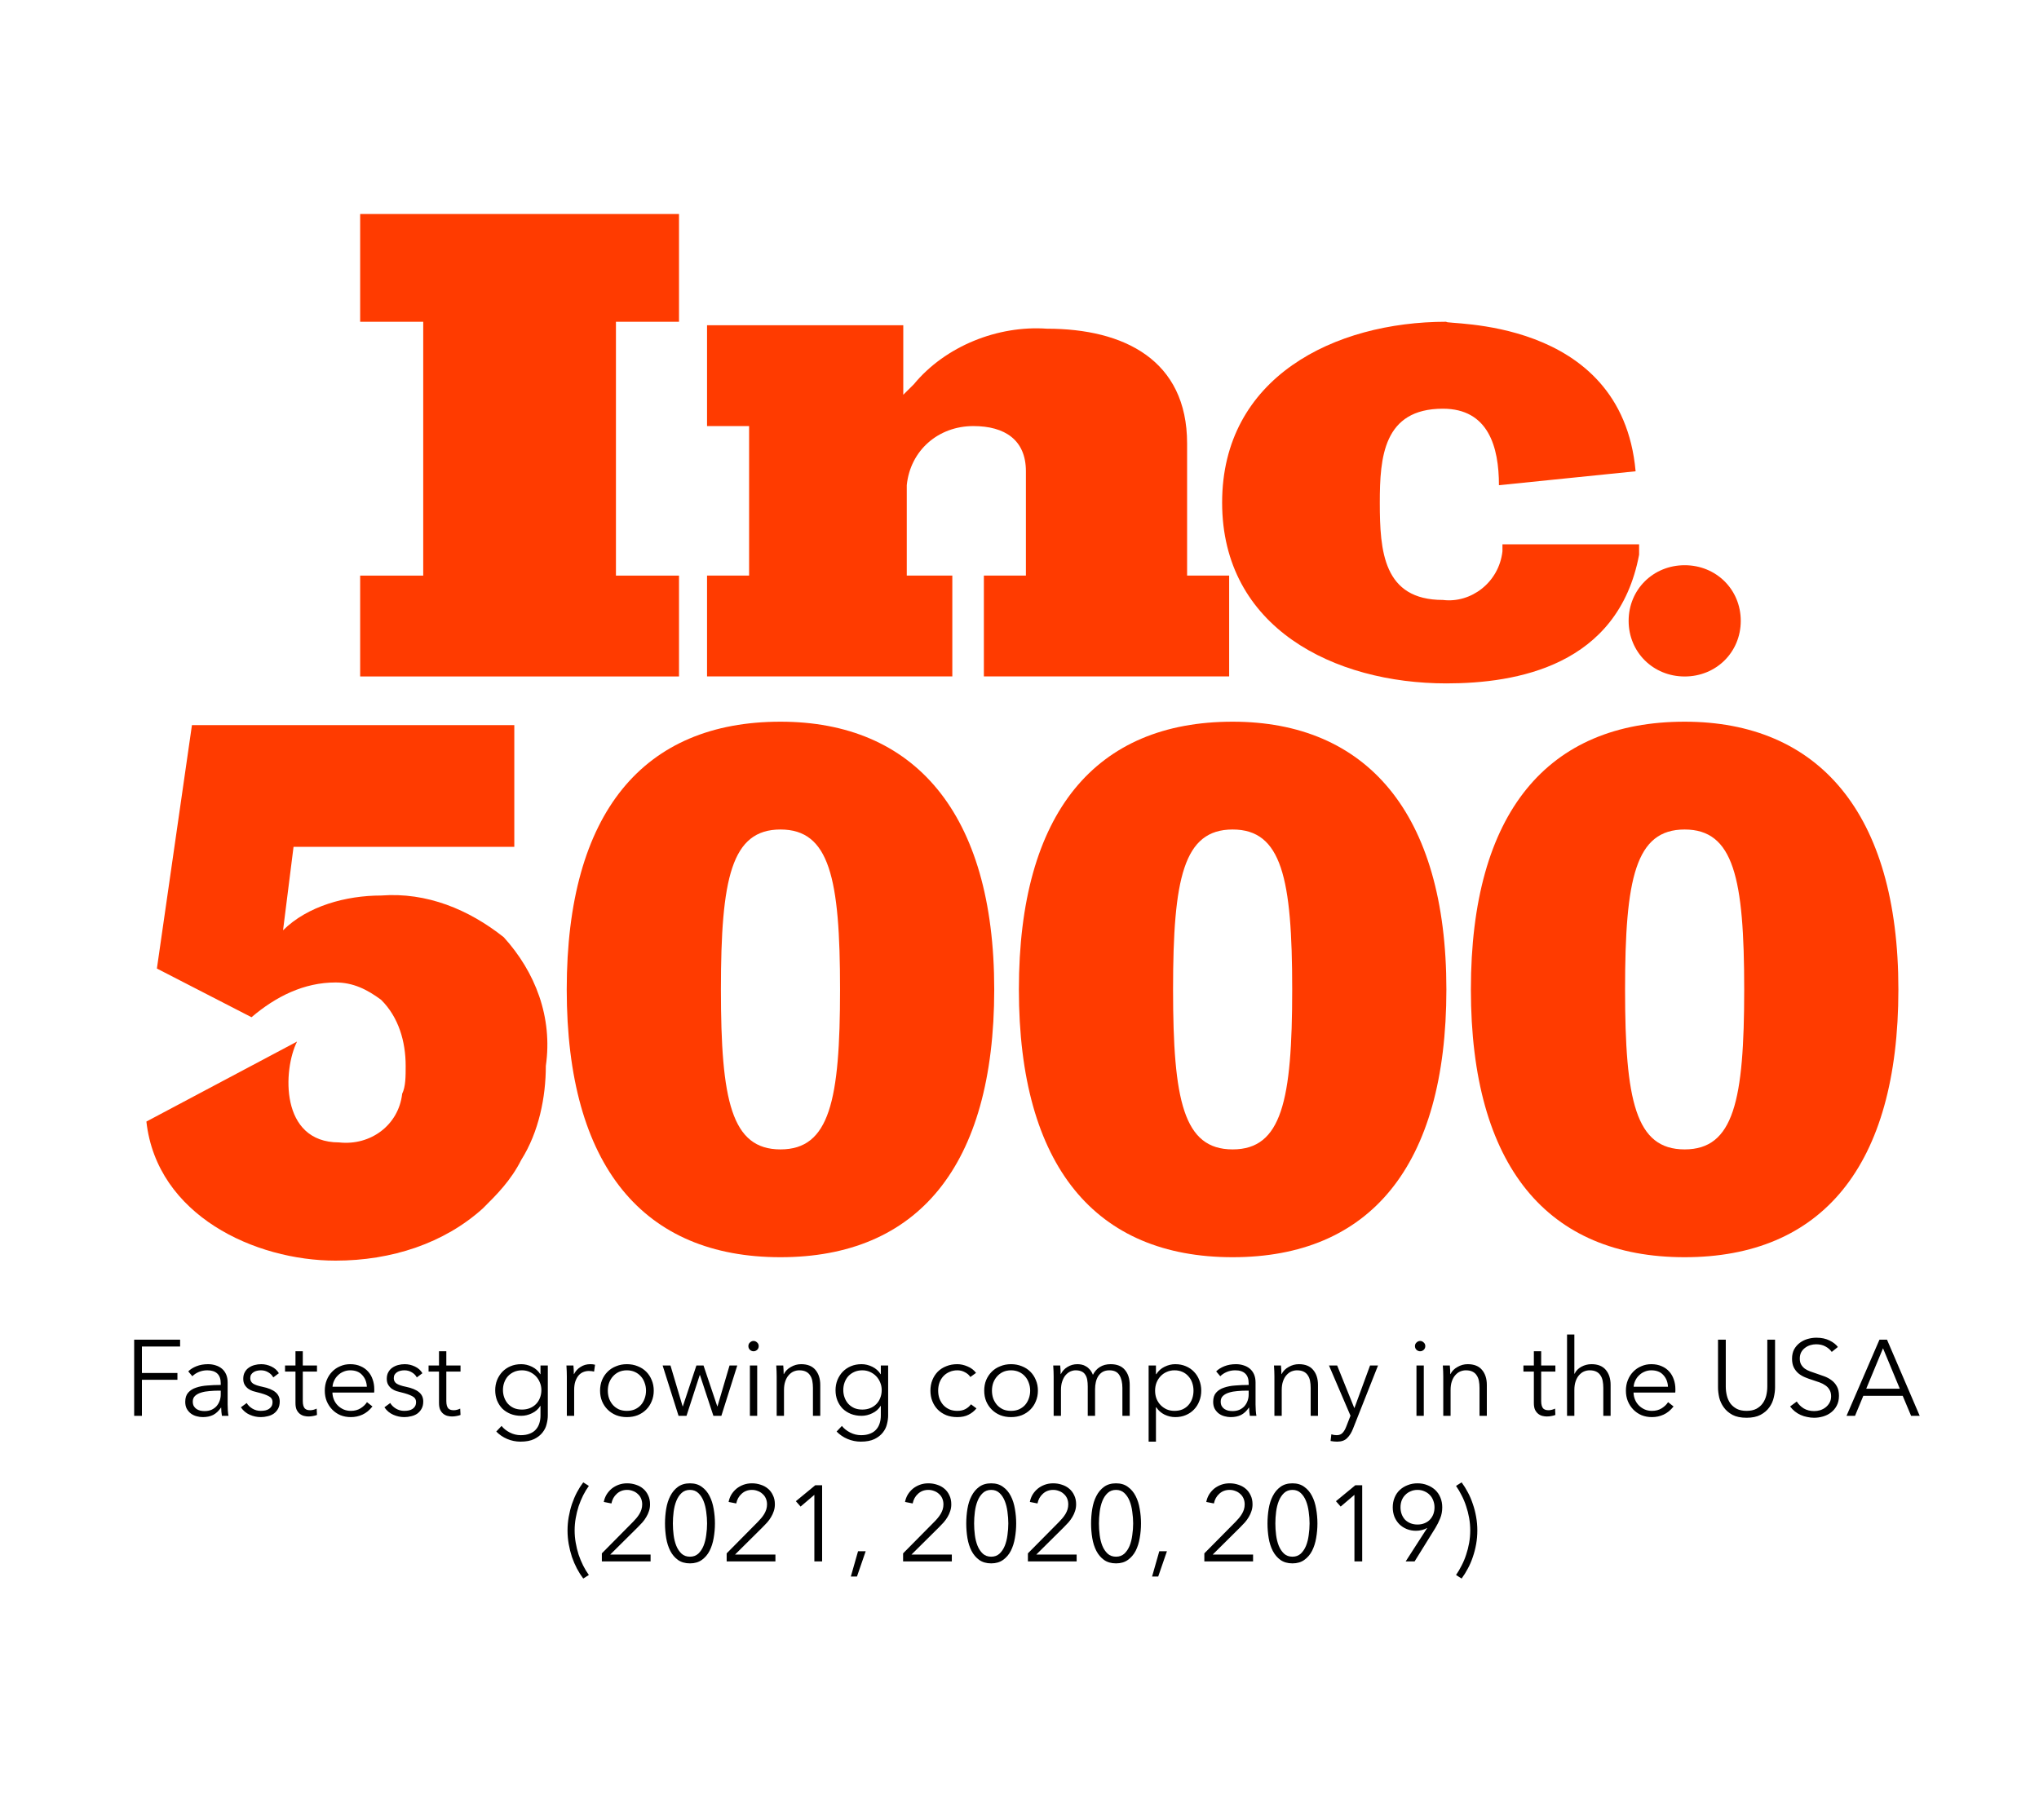
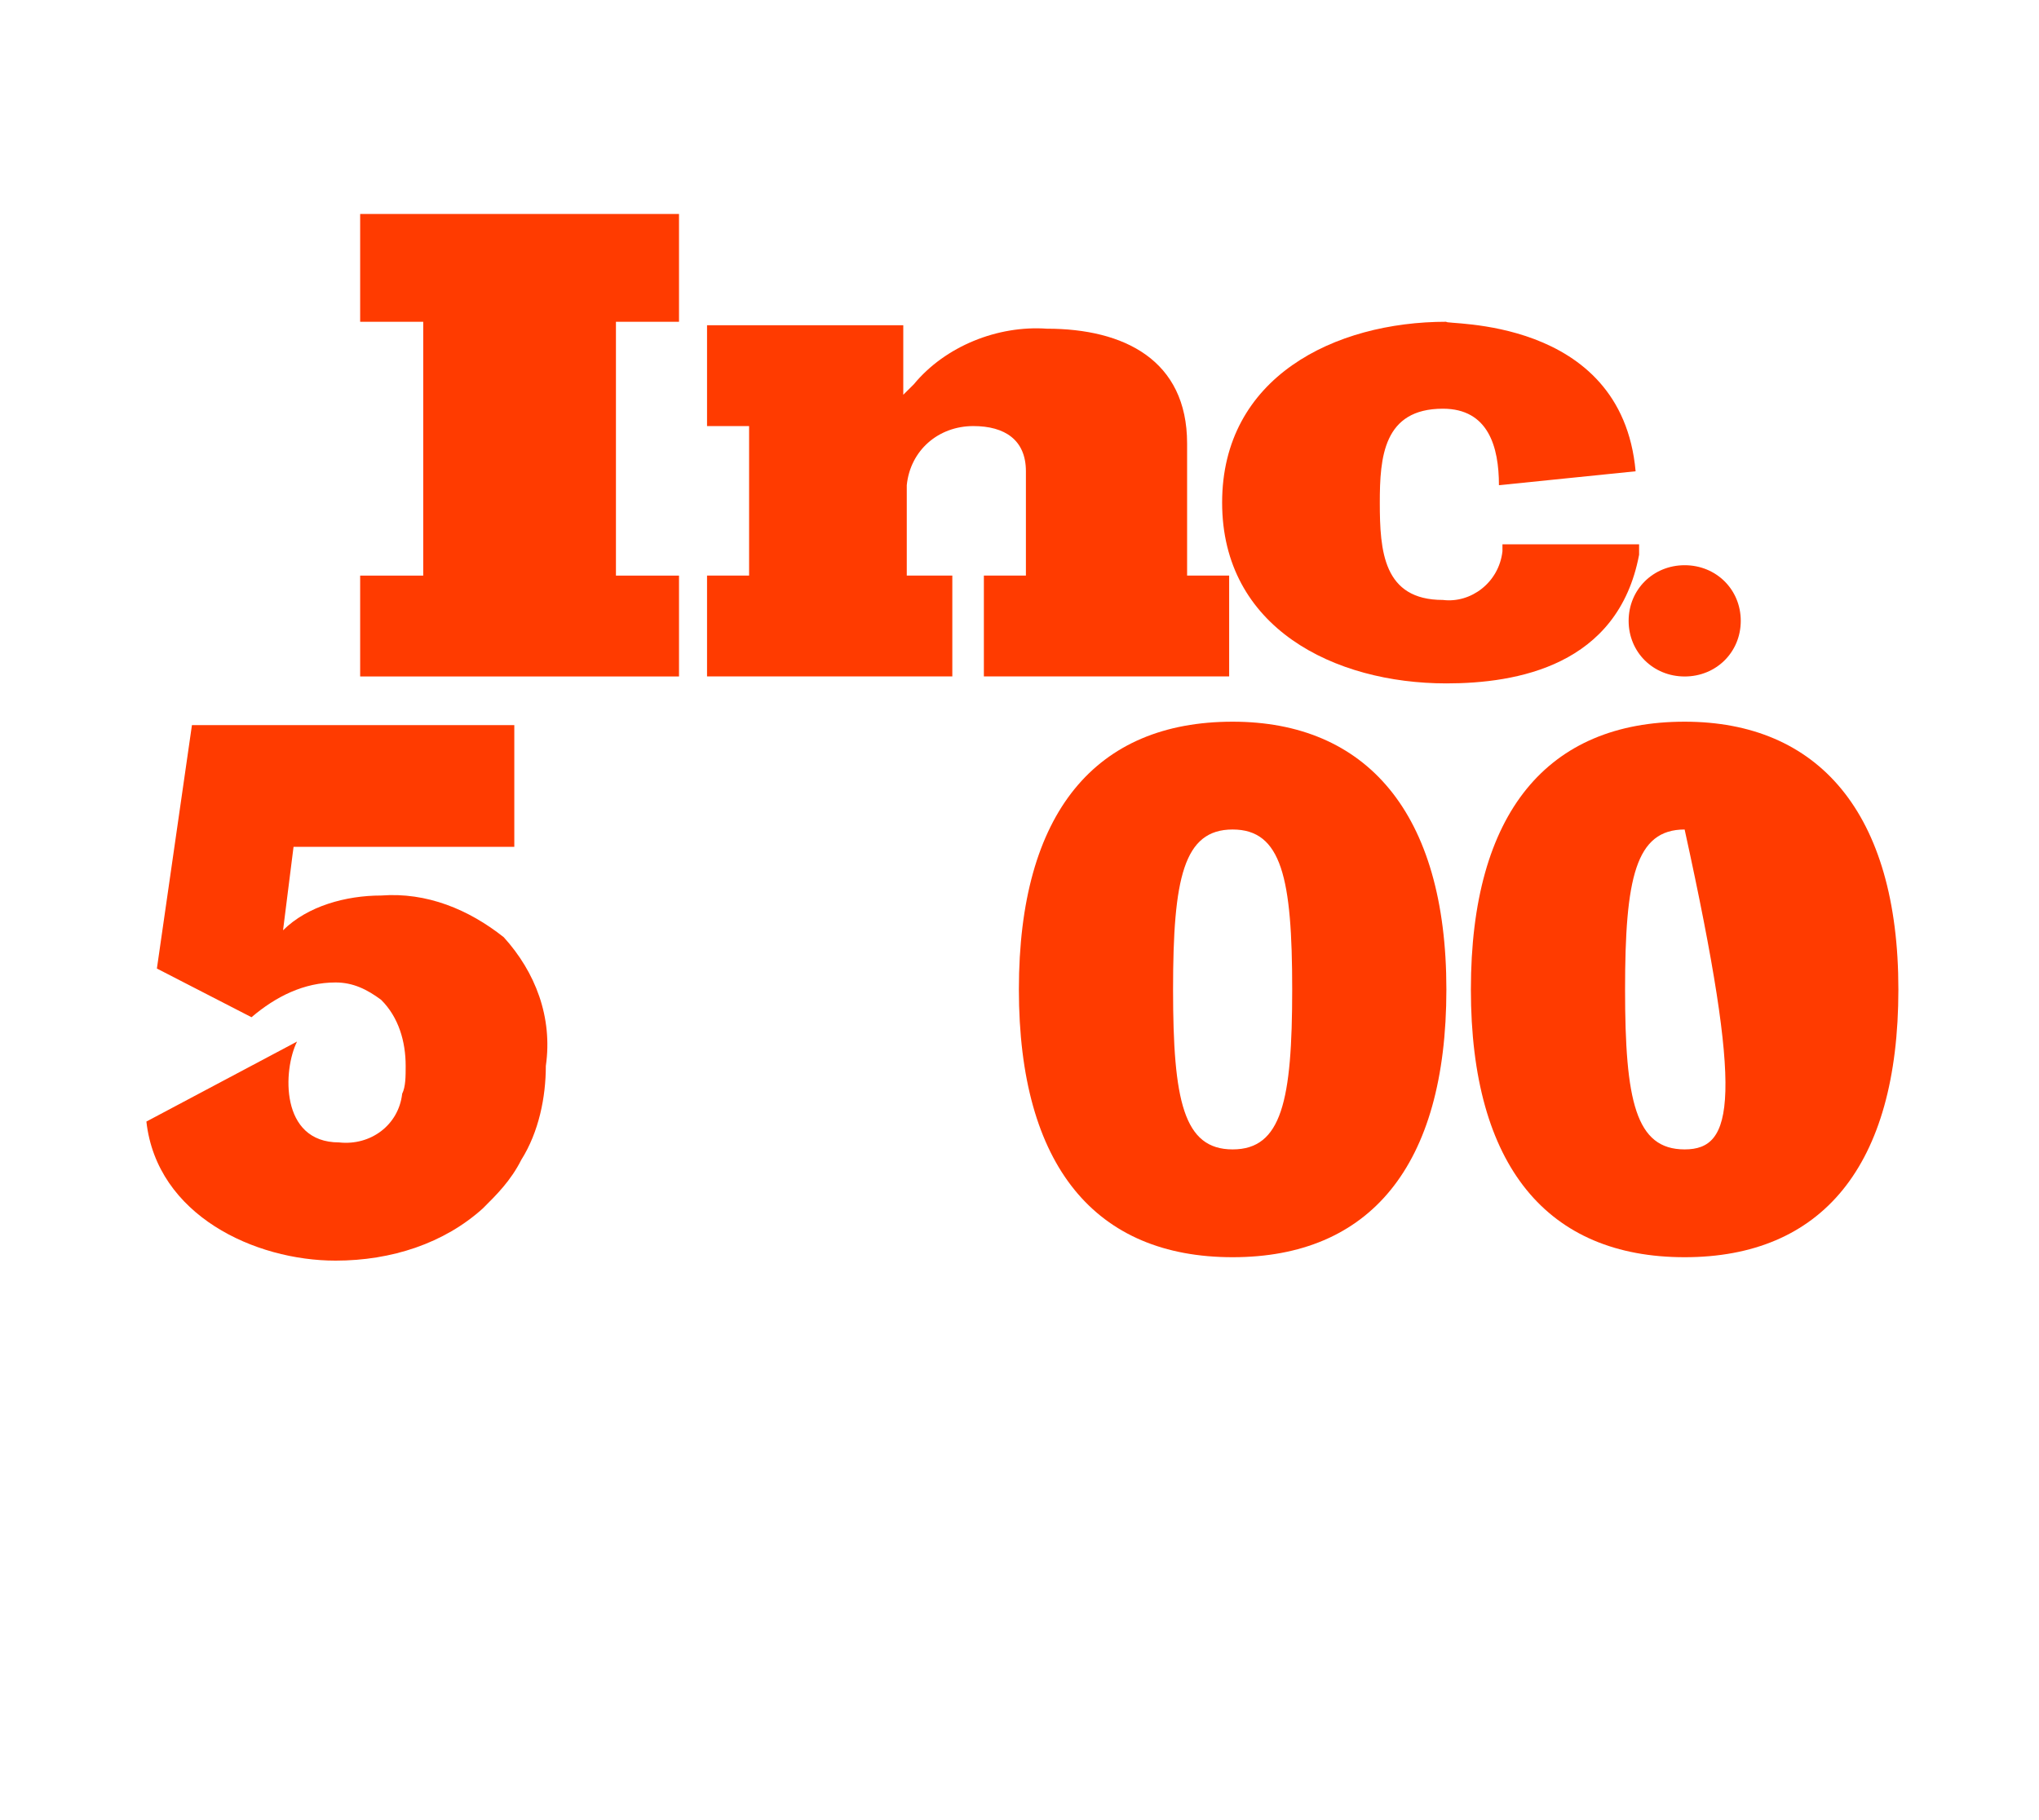
<svg xmlns="http://www.w3.org/2000/svg" width="112" height="100" viewBox="0 0 112 100" fill="none">
  <path d="M19.783 37.166V31.625H23.247V17.679H19.783V11.756H37.297V17.679H33.833V31.625H37.297V37.166H19.783Z" fill="#FF3B00" />
  <path d="M54.043 37.164V31.624H56.352V25.892C56.352 24.173 55.197 23.409 53.465 23.409C51.54 23.409 50.001 24.746 49.808 26.657V26.848V31.624H52.31V37.164H38.837V31.624H41.147V23.409H38.837V17.868H49.616V21.689C49.808 21.498 50.001 21.307 50.193 21.116C51.925 19.015 54.812 17.868 57.507 18.059C61.741 18.059 65.206 19.779 65.206 24.364V31.624H67.516V37.164H54.043Z" fill="#FF3B00" />
  <path d="M89.842 25.893L82.335 26.658C82.335 24.556 81.758 22.455 79.256 22.455C75.984 22.455 75.791 25.129 75.791 27.613C75.791 30.288 75.984 32.962 79.256 32.962C80.796 33.153 82.335 32.007 82.528 30.288C82.528 30.097 82.528 30.097 82.528 29.905H90.034V30.479C88.879 36.592 83.298 37.547 79.448 37.547C73.289 37.547 67.13 34.491 67.13 27.613C67.13 20.735 73.289 17.678 79.448 17.678C79.256 17.869 89.072 17.296 89.842 25.893Z" fill="#FF3B00" />
  <path d="M95.618 34.111C95.618 35.83 94.27 37.167 92.538 37.167C90.806 37.167 89.459 35.83 89.459 34.111C89.459 32.391 90.806 31.054 92.538 31.054C94.27 31.054 95.618 32.391 95.618 34.111Z" fill="#FF3B00" />
-   <path d="M42.871 39.651C35.365 39.651 31.13 44.618 31.13 54.362C31.13 64.105 35.365 69.073 42.871 69.073C50.377 69.073 54.612 64.105 54.612 54.362C54.612 44.618 50.185 39.651 42.871 39.651ZM42.871 63.15C40.176 63.15 39.599 60.475 39.599 54.362C39.599 48.248 40.176 45.574 42.871 45.574C45.566 45.574 46.143 48.248 46.143 54.362C46.143 60.475 45.566 63.15 42.871 63.15Z" fill="#FF3B00" />
  <path d="M67.707 39.651C60.201 39.651 55.966 44.618 55.966 54.362C55.966 64.105 60.201 69.073 67.707 69.073C75.213 69.073 79.448 64.105 79.448 54.362C79.448 44.618 75.021 39.651 67.707 39.651ZM67.707 63.15C65.012 63.15 64.435 60.475 64.435 54.362C64.435 48.248 65.012 45.574 67.707 45.574C70.402 45.574 70.979 48.248 70.979 54.362C70.979 60.475 70.402 63.15 67.707 63.15Z" fill="#FF3B00" />
-   <path d="M92.535 39.651C85.029 39.651 80.794 44.618 80.794 54.362C80.794 64.105 85.029 69.073 92.535 69.073C100.041 69.073 104.276 64.105 104.276 54.362C104.276 44.618 99.849 39.651 92.535 39.651ZM92.535 63.15C89.841 63.15 89.263 60.475 89.263 54.362C89.263 48.248 89.841 45.574 92.535 45.574C95.23 45.574 95.807 48.248 95.807 54.362C95.807 60.475 95.23 63.15 92.535 63.15Z" fill="#FF3B00" />
+   <path d="M92.535 39.651C85.029 39.651 80.794 44.618 80.794 54.362C80.794 64.105 85.029 69.073 92.535 69.073C100.041 69.073 104.276 64.105 104.276 54.362C104.276 44.618 99.849 39.651 92.535 39.651ZM92.535 63.15C89.841 63.15 89.263 60.475 89.263 54.362C89.263 48.248 89.841 45.574 92.535 45.574C95.807 60.475 95.23 63.15 92.535 63.15Z" fill="#FF3B00" />
  <path d="M27.672 51.494C25.748 49.966 23.438 49.01 20.936 49.201C19.011 49.201 16.894 49.775 15.547 51.112L16.124 46.527H28.25V39.84H10.543L8.618 53.213L13.815 55.888C15.162 54.742 16.702 53.978 18.434 53.978C19.396 53.978 20.166 54.36 20.936 54.933C21.898 55.888 22.283 57.225 22.283 58.563C22.283 59.136 22.283 59.709 22.091 60.091C21.898 61.811 20.359 62.957 18.626 62.766C15.354 62.766 15.547 58.754 16.317 57.225L8.041 61.62C8.618 66.778 14.007 69.261 18.434 69.261C21.513 69.261 24.401 68.306 26.518 66.396C27.288 65.632 28.057 64.867 28.635 63.721C29.597 62.193 29.982 60.282 29.982 58.563C30.367 55.888 29.405 53.404 27.672 51.494Z" fill="#FF3B00" />
-   <path d="M7.795 77.787H7.37V73.603H9.893V73.981H7.795V75.435H9.746V75.807H7.795V77.787ZM12.125 76.002C12.125 75.762 12.062 75.583 11.936 75.465C11.81 75.346 11.627 75.287 11.387 75.287C11.221 75.287 11.068 75.317 10.926 75.376C10.784 75.435 10.664 75.514 10.565 75.612L10.341 75.346C10.455 75.232 10.604 75.137 10.79 75.063C10.979 74.988 11.192 74.95 11.428 74.95C11.578 74.95 11.718 74.972 11.848 75.015C11.978 75.055 12.092 75.116 12.19 75.198C12.289 75.281 12.366 75.386 12.421 75.512C12.476 75.638 12.504 75.786 12.504 75.955V77.167C12.504 77.273 12.508 77.383 12.515 77.498C12.523 77.612 12.535 77.708 12.551 77.787H12.19C12.179 77.72 12.169 77.647 12.161 77.568C12.153 77.49 12.149 77.413 12.149 77.338H12.137C12.011 77.523 11.867 77.657 11.706 77.74C11.548 77.819 11.357 77.858 11.133 77.858C11.026 77.858 10.916 77.842 10.802 77.811C10.691 77.783 10.589 77.736 10.494 77.669C10.404 77.602 10.327 77.515 10.264 77.409C10.205 77.302 10.175 77.172 10.175 77.019C10.175 76.806 10.228 76.639 10.335 76.516C10.445 76.39 10.591 76.298 10.772 76.239C10.953 76.176 11.16 76.136 11.393 76.121C11.629 76.101 11.873 76.091 12.125 76.091V76.002ZM12.007 76.404C11.842 76.404 11.674 76.412 11.505 76.428C11.339 76.44 11.188 76.467 11.05 76.51C10.916 76.55 10.806 76.609 10.719 76.688C10.632 76.767 10.589 76.871 10.589 77.001C10.589 77.1 10.607 77.182 10.642 77.249C10.681 77.316 10.733 77.371 10.796 77.415C10.859 77.454 10.928 77.484 11.002 77.503C11.081 77.519 11.16 77.527 11.239 77.527C11.381 77.527 11.507 77.503 11.617 77.456C11.727 77.405 11.82 77.338 11.895 77.255C11.97 77.168 12.027 77.07 12.066 76.96C12.106 76.849 12.125 76.733 12.125 76.611V76.404H12.007ZM15.011 75.677C14.951 75.563 14.861 75.47 14.739 75.399C14.62 75.325 14.485 75.287 14.331 75.287C14.26 75.287 14.189 75.295 14.118 75.311C14.047 75.327 13.984 75.352 13.929 75.388C13.874 75.423 13.829 75.468 13.793 75.524C13.761 75.579 13.746 75.644 13.746 75.719C13.746 75.849 13.799 75.949 13.905 76.02C14.012 76.087 14.179 76.144 14.408 76.191C14.735 76.258 14.975 76.357 15.129 76.487C15.286 76.613 15.365 76.784 15.365 77.001C15.365 77.159 15.334 77.293 15.271 77.403C15.211 77.509 15.133 77.598 15.034 77.669C14.936 77.736 14.823 77.783 14.697 77.811C14.575 77.842 14.451 77.858 14.325 77.858C14.116 77.858 13.913 77.815 13.716 77.728C13.519 77.641 13.358 77.505 13.232 77.32L13.551 77.084C13.622 77.206 13.726 77.308 13.864 77.391C14.002 77.474 14.154 77.515 14.319 77.515C14.406 77.515 14.489 77.507 14.567 77.492C14.646 77.476 14.715 77.448 14.774 77.409C14.833 77.37 14.88 77.32 14.916 77.261C14.951 77.198 14.969 77.121 14.969 77.031C14.969 76.885 14.898 76.776 14.756 76.706C14.618 76.631 14.418 76.562 14.154 76.499C14.071 76.479 13.982 76.455 13.888 76.428C13.797 76.396 13.712 76.353 13.633 76.298C13.555 76.239 13.49 76.166 13.438 76.079C13.387 75.992 13.362 75.884 13.362 75.754C13.362 75.612 13.389 75.492 13.444 75.394C13.499 75.291 13.572 75.208 13.663 75.145C13.758 75.078 13.864 75.029 13.982 74.998C14.1 74.966 14.223 74.95 14.349 74.95C14.542 74.95 14.729 74.994 14.91 75.08C15.091 75.167 15.227 75.289 15.318 75.447L15.011 75.677ZM17.412 75.358H16.632V76.972C16.632 77.074 16.642 77.159 16.661 77.226C16.681 77.293 16.709 77.346 16.744 77.385C16.784 77.421 16.829 77.446 16.88 77.462C16.931 77.474 16.986 77.48 17.046 77.48C17.101 77.48 17.158 77.472 17.217 77.456C17.28 77.44 17.339 77.419 17.394 77.391L17.412 77.74C17.341 77.767 17.266 77.787 17.187 77.799C17.113 77.815 17.03 77.823 16.939 77.823C16.864 77.823 16.785 77.813 16.703 77.793C16.62 77.773 16.543 77.736 16.472 77.681C16.401 77.626 16.342 77.551 16.295 77.456C16.252 77.362 16.23 77.237 16.23 77.084V75.358H15.657V75.021H16.23V74.241H16.632V75.021H17.412V75.358ZM20.151 76.191C20.139 75.931 20.054 75.717 19.896 75.547C19.743 75.374 19.522 75.287 19.235 75.287C19.101 75.287 18.977 75.313 18.862 75.364C18.748 75.411 18.648 75.478 18.561 75.565C18.474 75.648 18.405 75.744 18.354 75.855C18.303 75.961 18.273 76.073 18.265 76.191H20.151ZM20.558 76.321C20.558 76.349 20.558 76.379 20.558 76.41C20.558 76.442 20.556 76.475 20.552 76.51H18.259C18.263 76.648 18.291 76.778 18.342 76.901C18.393 77.023 18.464 77.129 18.555 77.22C18.645 77.31 18.752 77.383 18.874 77.438C18.996 77.49 19.128 77.515 19.27 77.515C19.479 77.515 19.658 77.468 19.808 77.373C19.962 77.275 20.078 77.163 20.157 77.037L20.458 77.273C20.293 77.482 20.109 77.632 19.908 77.722C19.711 77.813 19.498 77.858 19.27 77.858C19.065 77.858 18.874 77.823 18.697 77.752C18.523 77.677 18.374 77.574 18.248 77.444C18.122 77.314 18.021 77.161 17.946 76.983C17.875 76.806 17.84 76.613 17.84 76.404C17.84 76.195 17.875 76.002 17.946 75.825C18.017 75.648 18.116 75.494 18.242 75.364C18.368 75.234 18.515 75.133 18.685 75.063C18.854 74.988 19.038 74.95 19.235 74.95C19.451 74.95 19.642 74.988 19.808 75.063C19.973 75.133 20.111 75.232 20.221 75.358C20.332 75.48 20.415 75.624 20.47 75.79C20.529 75.955 20.558 76.132 20.558 76.321ZM22.895 75.677C22.835 75.563 22.745 75.47 22.623 75.399C22.504 75.325 22.369 75.287 22.215 75.287C22.144 75.287 22.073 75.295 22.002 75.311C21.931 75.327 21.868 75.352 21.813 75.388C21.758 75.423 21.712 75.468 21.677 75.524C21.645 75.579 21.63 75.644 21.63 75.719C21.63 75.849 21.683 75.949 21.789 76.02C21.896 76.087 22.063 76.144 22.292 76.191C22.619 76.258 22.859 76.357 23.013 76.487C23.17 76.613 23.249 76.784 23.249 77.001C23.249 77.159 23.218 77.293 23.154 77.403C23.095 77.509 23.017 77.598 22.918 77.669C22.82 77.736 22.707 77.783 22.581 77.811C22.459 77.842 22.335 77.858 22.209 77.858C22 77.858 21.797 77.815 21.6 77.728C21.403 77.641 21.242 77.505 21.116 77.32L21.435 77.084C21.506 77.206 21.61 77.308 21.748 77.391C21.886 77.474 22.038 77.515 22.203 77.515C22.29 77.515 22.372 77.507 22.451 77.492C22.53 77.476 22.599 77.448 22.658 77.409C22.717 77.37 22.764 77.32 22.8 77.261C22.835 77.198 22.853 77.121 22.853 77.031C22.853 76.885 22.782 76.776 22.64 76.706C22.502 76.631 22.302 76.562 22.038 76.499C21.955 76.479 21.866 76.455 21.771 76.428C21.681 76.396 21.596 76.353 21.517 76.298C21.439 76.239 21.374 76.166 21.322 76.079C21.271 75.992 21.245 75.884 21.245 75.754C21.245 75.612 21.273 75.492 21.328 75.394C21.383 75.291 21.456 75.208 21.547 75.145C21.642 75.078 21.748 75.029 21.866 74.998C21.984 74.966 22.106 74.95 22.233 74.95C22.426 74.95 22.613 74.994 22.794 75.08C22.975 75.167 23.111 75.289 23.202 75.447L22.895 75.677ZM25.296 75.358H24.516V76.972C24.516 77.074 24.526 77.159 24.545 77.226C24.565 77.293 24.593 77.346 24.628 77.385C24.668 77.421 24.713 77.446 24.764 77.462C24.815 77.474 24.87 77.48 24.93 77.48C24.985 77.48 25.042 77.472 25.101 77.456C25.164 77.44 25.223 77.419 25.278 77.391L25.296 77.74C25.225 77.767 25.15 77.787 25.071 77.799C24.997 77.815 24.914 77.823 24.823 77.823C24.748 77.823 24.669 77.813 24.587 77.793C24.504 77.773 24.427 77.736 24.356 77.681C24.285 77.626 24.226 77.551 24.179 77.456C24.136 77.362 24.114 77.237 24.114 77.084V75.358H23.541V75.021H24.114V74.241H24.516V75.021H25.296V75.358ZM27.55 78.343C27.66 78.484 27.81 78.605 27.999 78.703C28.192 78.802 28.395 78.851 28.608 78.851C28.805 78.851 28.972 78.821 29.11 78.762C29.248 78.707 29.358 78.63 29.441 78.532C29.528 78.433 29.591 78.317 29.63 78.183C29.67 78.053 29.689 77.913 29.689 77.763V77.243H29.677C29.571 77.417 29.419 77.551 29.223 77.645C29.029 77.74 28.832 77.787 28.631 77.787C28.415 77.787 28.218 77.752 28.04 77.681C27.867 77.61 27.717 77.513 27.591 77.391C27.469 77.265 27.373 77.115 27.302 76.942C27.235 76.769 27.201 76.582 27.201 76.38C27.201 76.183 27.235 75.998 27.302 75.825C27.373 75.652 27.469 75.5 27.591 75.37C27.717 75.24 27.867 75.137 28.04 75.063C28.218 74.988 28.415 74.95 28.631 74.95C28.832 74.95 29.029 74.998 29.223 75.092C29.416 75.187 29.567 75.323 29.677 75.5H29.689V75.021H30.091V77.763C30.091 77.913 30.07 78.073 30.026 78.242C29.987 78.412 29.91 78.567 29.796 78.709C29.685 78.851 29.534 78.969 29.341 79.064C29.148 79.158 28.897 79.206 28.59 79.206C28.334 79.206 28.09 79.156 27.857 79.058C27.625 78.959 27.426 78.823 27.26 78.65L27.55 78.343ZM27.627 76.369C27.627 76.514 27.65 76.652 27.698 76.782C27.745 76.912 27.812 77.027 27.899 77.125C27.989 77.224 28.099 77.302 28.23 77.362C28.36 77.417 28.507 77.444 28.673 77.444C28.826 77.444 28.968 77.419 29.098 77.368C29.228 77.316 29.341 77.243 29.435 77.149C29.53 77.054 29.603 76.942 29.654 76.812C29.709 76.678 29.737 76.53 29.737 76.369C29.737 76.223 29.709 76.085 29.654 75.955C29.603 75.825 29.53 75.711 29.435 75.612C29.341 75.514 29.228 75.435 29.098 75.376C28.968 75.317 28.826 75.287 28.673 75.287C28.507 75.287 28.36 75.317 28.23 75.376C28.099 75.435 27.989 75.514 27.899 75.612C27.812 75.711 27.745 75.825 27.698 75.955C27.65 76.085 27.627 76.223 27.627 76.369ZM31.136 75.63C31.136 75.555 31.134 75.459 31.13 75.34C31.127 75.222 31.121 75.116 31.113 75.021H31.497C31.505 75.096 31.511 75.179 31.515 75.269C31.518 75.36 31.52 75.435 31.52 75.494H31.532C31.611 75.332 31.729 75.202 31.887 75.104C32.044 75.001 32.222 74.95 32.419 74.95C32.47 74.95 32.515 74.952 32.555 74.956C32.598 74.96 32.641 74.968 32.685 74.98L32.632 75.358C32.608 75.35 32.569 75.342 32.513 75.334C32.458 75.327 32.403 75.323 32.348 75.323C32.242 75.323 32.139 75.342 32.041 75.382C31.942 75.421 31.855 75.484 31.78 75.571C31.71 75.654 31.651 75.762 31.603 75.896C31.56 76.026 31.538 76.183 31.538 76.369V77.787H31.136V75.63ZM35.91 76.404C35.91 76.613 35.873 76.806 35.798 76.983C35.727 77.161 35.627 77.314 35.497 77.444C35.367 77.574 35.211 77.677 35.03 77.752C34.849 77.823 34.65 77.858 34.433 77.858C34.22 77.858 34.023 77.823 33.842 77.752C33.661 77.677 33.505 77.574 33.375 77.444C33.245 77.314 33.142 77.161 33.068 76.983C32.997 76.806 32.961 76.613 32.961 76.404C32.961 76.195 32.997 76.002 33.068 75.825C33.142 75.648 33.245 75.494 33.375 75.364C33.505 75.234 33.661 75.133 33.842 75.063C34.023 74.988 34.22 74.95 34.433 74.95C34.65 74.95 34.849 74.988 35.03 75.063C35.211 75.133 35.367 75.234 35.497 75.364C35.627 75.494 35.727 75.648 35.798 75.825C35.873 76.002 35.91 76.195 35.91 76.404ZM35.485 76.404C35.485 76.251 35.459 76.107 35.408 75.973C35.361 75.835 35.292 75.717 35.201 75.618C35.111 75.516 35 75.435 34.87 75.376C34.74 75.317 34.594 75.287 34.433 75.287C34.271 75.287 34.126 75.317 33.995 75.376C33.869 75.435 33.761 75.516 33.67 75.618C33.58 75.717 33.509 75.835 33.458 75.973C33.41 76.107 33.387 76.251 33.387 76.404C33.387 76.558 33.41 76.704 33.458 76.841C33.509 76.975 33.58 77.094 33.67 77.196C33.761 77.295 33.869 77.373 33.995 77.433C34.126 77.488 34.271 77.515 34.433 77.515C34.594 77.515 34.74 77.488 34.87 77.433C35 77.373 35.111 77.295 35.201 77.196C35.292 77.094 35.361 76.975 35.408 76.841C35.459 76.704 35.485 76.558 35.485 76.404ZM36.828 75.021L37.496 77.267H37.508L38.253 75.021H38.643L39.399 77.267H39.411L40.073 75.021H40.498L39.624 77.787H39.186L38.448 75.547H38.436L37.709 77.787H37.272L36.397 75.021H36.828ZM41.592 77.787H41.191V75.021H41.592V77.787ZM41.675 73.957C41.675 74.04 41.646 74.109 41.587 74.164C41.527 74.216 41.462 74.241 41.391 74.241C41.321 74.241 41.255 74.216 41.196 74.164C41.137 74.109 41.108 74.04 41.108 73.957C41.108 73.875 41.137 73.808 41.196 73.757C41.255 73.701 41.321 73.674 41.391 73.674C41.462 73.674 41.527 73.701 41.587 73.757C41.646 73.808 41.675 73.875 41.675 73.957ZM43.023 75.021C43.031 75.096 43.036 75.179 43.04 75.269C43.044 75.36 43.046 75.435 43.046 75.494H43.058C43.137 75.332 43.265 75.202 43.442 75.104C43.62 75.001 43.807 74.95 44.004 74.95C44.354 74.95 44.616 75.055 44.79 75.263C44.967 75.472 45.056 75.748 45.056 76.091V77.787H44.654V76.256C44.654 76.111 44.642 75.979 44.618 75.86C44.595 75.742 44.553 75.642 44.494 75.559C44.439 75.472 44.362 75.405 44.264 75.358C44.169 75.311 44.049 75.287 43.903 75.287C43.797 75.287 43.692 75.309 43.59 75.352C43.492 75.395 43.403 75.463 43.324 75.553C43.245 75.64 43.182 75.752 43.135 75.89C43.088 76.024 43.064 76.183 43.064 76.369V77.787H42.662V75.63C42.662 75.555 42.66 75.459 42.656 75.34C42.652 75.222 42.646 75.116 42.639 75.021H43.023ZM46.244 78.343C46.354 78.484 46.504 78.605 46.693 78.703C46.886 78.802 47.089 78.851 47.302 78.851C47.499 78.851 47.666 78.821 47.804 78.762C47.942 78.707 48.052 78.63 48.135 78.532C48.222 78.433 48.285 78.317 48.324 78.183C48.364 78.053 48.383 77.913 48.383 77.763V77.243H48.371C48.265 77.417 48.114 77.551 47.916 77.645C47.723 77.74 47.526 77.787 47.325 77.787C47.109 77.787 46.912 77.752 46.734 77.681C46.561 77.61 46.411 77.513 46.285 77.391C46.163 77.265 46.067 77.115 45.996 76.942C45.929 76.769 45.895 76.582 45.895 76.38C45.895 76.183 45.929 75.998 45.996 75.825C46.067 75.652 46.163 75.5 46.285 75.37C46.411 75.24 46.561 75.137 46.734 75.063C46.912 74.988 47.109 74.95 47.325 74.95C47.526 74.95 47.723 74.998 47.916 75.092C48.109 75.187 48.261 75.323 48.371 75.5H48.383V75.021H48.785V77.763C48.785 77.913 48.764 78.073 48.72 78.242C48.681 78.412 48.604 78.567 48.49 78.709C48.379 78.851 48.228 78.969 48.035 79.064C47.842 79.158 47.591 79.206 47.284 79.206C47.028 79.206 46.784 79.156 46.551 79.058C46.319 78.959 46.12 78.823 45.954 78.65L46.244 78.343ZM46.321 76.369C46.321 76.514 46.344 76.652 46.392 76.782C46.439 76.912 46.506 77.027 46.593 77.125C46.683 77.224 46.794 77.302 46.924 77.362C47.054 77.417 47.201 77.444 47.367 77.444C47.52 77.444 47.662 77.419 47.792 77.368C47.922 77.316 48.035 77.243 48.129 77.149C48.224 77.054 48.297 76.942 48.348 76.812C48.403 76.678 48.431 76.53 48.431 76.369C48.431 76.223 48.403 76.085 48.348 75.955C48.297 75.825 48.224 75.711 48.129 75.612C48.035 75.514 47.922 75.435 47.792 75.376C47.662 75.317 47.52 75.287 47.367 75.287C47.201 75.287 47.054 75.317 46.924 75.376C46.794 75.435 46.683 75.514 46.593 75.612C46.506 75.711 46.439 75.825 46.392 75.955C46.344 76.085 46.321 76.223 46.321 76.369ZM53.3 75.654C53.233 75.547 53.134 75.46 53.004 75.394C52.878 75.323 52.74 75.287 52.59 75.287C52.429 75.287 52.283 75.317 52.153 75.376C52.023 75.431 51.911 75.51 51.816 75.612C51.725 75.711 51.655 75.829 51.603 75.967C51.556 76.101 51.532 76.247 51.532 76.404C51.532 76.562 51.556 76.707 51.603 76.841C51.655 76.975 51.725 77.094 51.816 77.196C51.907 77.295 52.017 77.373 52.147 77.433C52.277 77.488 52.423 77.515 52.584 77.515C52.762 77.515 52.911 77.482 53.034 77.415C53.156 77.348 53.256 77.261 53.335 77.155L53.636 77.379C53.518 77.525 53.372 77.641 53.199 77.728C53.03 77.815 52.825 77.858 52.584 77.858C52.36 77.858 52.157 77.823 51.976 77.752C51.794 77.677 51.639 77.574 51.509 77.444C51.383 77.314 51.284 77.161 51.213 76.983C51.142 76.806 51.107 76.613 51.107 76.404C51.107 76.195 51.142 76.002 51.213 75.825C51.284 75.648 51.383 75.494 51.509 75.364C51.639 75.234 51.794 75.133 51.976 75.063C52.157 74.988 52.36 74.95 52.584 74.95C52.77 74.95 52.957 74.992 53.146 75.074C53.339 75.153 53.495 75.271 53.613 75.429L53.3 75.654ZM57.011 76.404C57.011 76.613 56.974 76.806 56.899 76.983C56.828 77.161 56.727 77.314 56.597 77.444C56.467 77.574 56.312 77.677 56.13 77.752C55.949 77.823 55.75 77.858 55.534 77.858C55.321 77.858 55.124 77.823 54.943 77.752C54.761 77.677 54.606 77.574 54.476 77.444C54.346 77.314 54.243 77.161 54.168 76.983C54.097 76.806 54.062 76.613 54.062 76.404C54.062 76.195 54.097 76.002 54.168 75.825C54.243 75.648 54.346 75.494 54.476 75.364C54.606 75.234 54.761 75.133 54.943 75.063C55.124 74.988 55.321 74.95 55.534 74.95C55.75 74.95 55.949 74.988 56.13 75.063C56.312 75.133 56.467 75.234 56.597 75.364C56.727 75.494 56.828 75.648 56.899 75.825C56.974 76.002 57.011 76.195 57.011 76.404ZM56.586 76.404C56.586 76.251 56.56 76.107 56.509 75.973C56.461 75.835 56.392 75.717 56.302 75.618C56.211 75.516 56.101 75.435 55.971 75.376C55.841 75.317 55.695 75.287 55.534 75.287C55.372 75.287 55.226 75.317 55.096 75.376C54.97 75.435 54.862 75.516 54.771 75.618C54.681 75.717 54.61 75.835 54.558 75.973C54.511 76.107 54.487 76.251 54.487 76.404C54.487 76.558 54.511 76.704 54.558 76.841C54.61 76.975 54.681 77.094 54.771 77.196C54.862 77.295 54.97 77.373 55.096 77.433C55.226 77.488 55.372 77.515 55.534 77.515C55.695 77.515 55.841 77.488 55.971 77.433C56.101 77.373 56.211 77.295 56.302 77.196C56.392 77.094 56.461 76.975 56.509 76.841C56.56 76.704 56.586 76.558 56.586 76.404ZM58.272 75.494C58.351 75.332 58.471 75.202 58.632 75.104C58.798 75.001 58.981 74.95 59.182 74.95C59.257 74.95 59.334 74.958 59.413 74.974C59.495 74.99 59.574 75.021 59.649 75.069C59.728 75.112 59.799 75.171 59.862 75.246C59.929 75.321 59.986 75.417 60.033 75.535C60.128 75.346 60.256 75.202 60.417 75.104C60.583 75.001 60.778 74.95 61.002 74.95C61.353 74.95 61.615 75.055 61.788 75.263C61.966 75.472 62.054 75.748 62.054 76.091V77.787H61.652V76.256C61.652 75.965 61.597 75.73 61.487 75.553C61.38 75.376 61.197 75.287 60.937 75.287C60.791 75.287 60.667 75.317 60.565 75.376C60.466 75.435 60.386 75.514 60.323 75.612C60.264 75.707 60.22 75.815 60.193 75.937C60.165 76.059 60.151 76.186 60.151 76.316V77.787H59.749V76.174C59.749 76.04 59.739 75.918 59.72 75.807C59.7 75.697 59.665 75.604 59.613 75.529C59.566 75.451 59.499 75.392 59.413 75.352C59.326 75.309 59.215 75.287 59.081 75.287C58.987 75.287 58.89 75.309 58.792 75.352C58.697 75.395 58.611 75.463 58.532 75.553C58.457 75.64 58.396 75.752 58.349 75.89C58.301 76.024 58.278 76.183 58.278 76.369V77.787H57.876V75.63C57.876 75.555 57.874 75.459 57.87 75.34C57.866 75.222 57.86 75.116 57.852 75.021H58.236C58.244 75.096 58.25 75.179 58.254 75.269C58.258 75.36 58.26 75.435 58.26 75.494H58.272ZM63.495 79.206H63.093V75.021H63.495V75.5H63.513C63.627 75.319 63.779 75.183 63.968 75.092C64.161 74.998 64.356 74.95 64.553 74.95C64.77 74.95 64.965 74.988 65.138 75.063C65.316 75.137 65.465 75.24 65.587 75.37C65.713 75.5 65.81 75.654 65.877 75.831C65.948 76.008 65.983 76.199 65.983 76.404C65.983 76.609 65.948 76.8 65.877 76.977C65.81 77.155 65.713 77.308 65.587 77.438C65.465 77.568 65.316 77.671 65.138 77.746C64.965 77.821 64.77 77.858 64.553 77.858C64.356 77.858 64.161 77.813 63.968 77.722C63.779 77.627 63.627 77.494 63.513 77.32H63.495V79.206ZM65.558 76.404C65.558 76.251 65.534 76.107 65.487 75.973C65.44 75.835 65.371 75.717 65.28 75.618C65.193 75.516 65.085 75.435 64.955 75.376C64.825 75.317 64.677 75.287 64.512 75.287C64.358 75.287 64.216 75.317 64.086 75.376C63.956 75.431 63.844 75.51 63.749 75.612C63.655 75.711 63.58 75.829 63.525 75.967C63.474 76.101 63.448 76.247 63.448 76.404C63.448 76.562 63.474 76.71 63.525 76.847C63.58 76.981 63.655 77.098 63.749 77.196C63.844 77.295 63.956 77.373 64.086 77.433C64.216 77.488 64.358 77.515 64.512 77.515C64.677 77.515 64.825 77.488 64.955 77.433C65.085 77.373 65.193 77.295 65.28 77.196C65.371 77.094 65.44 76.975 65.487 76.841C65.534 76.704 65.558 76.558 65.558 76.404ZM68.588 76.002C68.588 75.762 68.525 75.583 68.399 75.465C68.273 75.346 68.09 75.287 67.85 75.287C67.684 75.287 67.53 75.317 67.389 75.376C67.247 75.435 67.127 75.514 67.028 75.612L66.803 75.346C66.918 75.232 67.067 75.137 67.253 75.063C67.442 74.988 67.654 74.95 67.891 74.95C68.041 74.95 68.18 74.972 68.311 75.015C68.441 75.055 68.555 75.116 68.653 75.198C68.752 75.281 68.829 75.386 68.884 75.512C68.939 75.638 68.966 75.786 68.966 75.955V77.167C68.966 77.273 68.971 77.383 68.978 77.498C68.986 77.612 68.998 77.708 69.014 77.787H68.653C68.641 77.72 68.632 77.647 68.624 77.568C68.616 77.49 68.612 77.413 68.612 77.338H68.6C68.474 77.523 68.33 77.657 68.169 77.74C68.011 77.819 67.82 77.858 67.595 77.858C67.489 77.858 67.379 77.842 67.264 77.811C67.154 77.783 67.052 77.736 66.957 77.669C66.867 77.602 66.79 77.515 66.727 77.409C66.668 77.302 66.638 77.172 66.638 77.019C66.638 76.806 66.691 76.639 66.798 76.516C66.908 76.39 67.054 76.298 67.235 76.239C67.416 76.176 67.623 76.136 67.856 76.121C68.092 76.101 68.336 76.091 68.588 76.091V76.002ZM68.47 76.404C68.305 76.404 68.137 76.412 67.968 76.428C67.802 76.44 67.651 76.467 67.513 76.51C67.379 76.55 67.268 76.609 67.182 76.688C67.095 76.767 67.052 76.871 67.052 77.001C67.052 77.1 67.069 77.182 67.105 77.249C67.144 77.316 67.195 77.371 67.258 77.415C67.322 77.454 67.391 77.484 67.465 77.503C67.544 77.519 67.623 77.527 67.702 77.527C67.844 77.527 67.97 77.503 68.08 77.456C68.19 77.405 68.283 77.338 68.358 77.255C68.433 77.168 68.49 77.07 68.529 76.96C68.569 76.849 68.588 76.733 68.588 76.611V76.404H68.47ZM70.362 75.021C70.37 75.096 70.376 75.179 70.38 75.269C70.384 75.36 70.386 75.435 70.386 75.494H70.398C70.477 75.332 70.605 75.202 70.782 75.104C70.959 75.001 71.147 74.95 71.344 74.95C71.694 74.95 71.956 75.055 72.129 75.263C72.307 75.472 72.395 75.748 72.395 76.091V77.787H71.994V76.256C71.994 76.111 71.982 75.979 71.958 75.86C71.934 75.742 71.893 75.642 71.834 75.559C71.779 75.472 71.702 75.405 71.603 75.358C71.509 75.311 71.389 75.287 71.243 75.287C71.137 75.287 71.032 75.309 70.93 75.352C70.831 75.395 70.743 75.463 70.664 75.553C70.585 75.64 70.522 75.752 70.475 75.89C70.427 76.024 70.404 76.183 70.404 76.369V77.787H70.002V75.63C70.002 75.555 70 75.459 69.996 75.34C69.992 75.222 69.986 75.116 69.978 75.021H70.362ZM74.388 77.356H74.399L75.256 75.021H75.694L74.317 78.502C74.234 78.715 74.127 78.884 73.997 79.01C73.871 79.141 73.688 79.206 73.448 79.206C73.326 79.206 73.206 79.194 73.087 79.17L73.129 78.804C73.223 78.835 73.322 78.851 73.424 78.851C73.562 78.851 73.67 78.808 73.749 78.721C73.828 78.638 73.897 78.518 73.956 78.36L74.181 77.781L72.999 75.021H73.448L74.388 77.356ZM78.207 77.787H77.805V75.021H78.207V77.787ZM78.29 73.957C78.29 74.04 78.26 74.109 78.201 74.164C78.142 74.216 78.077 74.241 78.006 74.241C77.935 74.241 77.87 74.216 77.811 74.164C77.752 74.109 77.722 74.04 77.722 73.957C77.722 73.875 77.752 73.808 77.811 73.757C77.87 73.701 77.935 73.674 78.006 73.674C78.077 73.674 78.142 73.701 78.201 73.757C78.26 73.808 78.29 73.875 78.29 73.957ZM79.637 75.021C79.645 75.096 79.651 75.179 79.655 75.269C79.659 75.36 79.661 75.435 79.661 75.494H79.673C79.751 75.332 79.88 75.202 80.057 75.104C80.234 75.001 80.421 74.95 80.618 74.95C80.969 74.95 81.231 75.055 81.404 75.263C81.582 75.472 81.67 75.748 81.67 76.091V77.787H81.268V76.256C81.268 76.111 81.257 75.979 81.233 75.86C81.209 75.742 81.168 75.642 81.109 75.559C81.054 75.472 80.977 75.405 80.878 75.358C80.784 75.311 80.664 75.287 80.518 75.287C80.412 75.287 80.307 75.309 80.205 75.352C80.106 75.395 80.017 75.463 79.939 75.553C79.86 75.64 79.797 75.752 79.749 75.89C79.702 76.024 79.679 76.183 79.679 76.369V77.787H79.277V75.63C79.277 75.555 79.275 75.459 79.271 75.34C79.267 75.222 79.261 75.116 79.253 75.021H79.637ZM85.435 75.358H84.655V76.972C84.655 77.074 84.665 77.159 84.685 77.226C84.704 77.293 84.732 77.346 84.767 77.385C84.807 77.421 84.852 77.446 84.903 77.462C84.955 77.474 85.01 77.48 85.069 77.48C85.124 77.48 85.181 77.472 85.24 77.456C85.303 77.44 85.362 77.419 85.418 77.391L85.435 77.74C85.364 77.767 85.29 77.787 85.211 77.799C85.136 77.815 85.053 77.823 84.963 77.823C84.888 77.823 84.809 77.813 84.726 77.793C84.643 77.773 84.567 77.736 84.496 77.681C84.425 77.626 84.366 77.551 84.318 77.456C84.275 77.362 84.253 77.237 84.253 77.084V75.358H83.68V75.021H84.253V74.241H84.655V75.021H85.435V75.358ZM86.49 75.476C86.564 75.315 86.689 75.187 86.862 75.092C87.035 74.998 87.221 74.95 87.418 74.95C87.768 74.95 88.03 75.055 88.204 75.263C88.381 75.472 88.469 75.748 88.469 76.091V77.787H88.068V76.256C88.068 76.111 88.056 75.979 88.032 75.86C88.008 75.742 87.967 75.642 87.908 75.559C87.853 75.472 87.776 75.405 87.677 75.358C87.583 75.311 87.463 75.287 87.317 75.287C87.211 75.287 87.106 75.309 87.004 75.352C86.905 75.395 86.817 75.463 86.738 75.553C86.659 75.64 86.596 75.752 86.549 75.89C86.501 76.024 86.478 76.183 86.478 76.369V77.787H86.076V73.319H86.478V75.476H86.49ZM91.62 76.191C91.608 75.931 91.523 75.717 91.365 75.547C91.212 75.374 90.991 75.287 90.704 75.287C90.57 75.287 90.445 75.313 90.331 75.364C90.217 75.411 90.116 75.478 90.03 75.565C89.943 75.648 89.874 75.744 89.823 75.855C89.772 75.961 89.742 76.073 89.734 76.191H91.62ZM92.027 76.321C92.027 76.349 92.027 76.379 92.027 76.41C92.027 76.442 92.025 76.475 92.021 76.51H89.728C89.732 76.648 89.76 76.778 89.811 76.901C89.862 77.023 89.933 77.129 90.024 77.22C90.115 77.31 90.221 77.383 90.343 77.438C90.465 77.49 90.597 77.515 90.739 77.515C90.948 77.515 91.127 77.468 91.277 77.373C91.43 77.275 91.547 77.163 91.626 77.037L91.927 77.273C91.761 77.482 91.578 77.632 91.377 77.722C91.18 77.813 90.968 77.858 90.739 77.858C90.534 77.858 90.343 77.823 90.166 77.752C89.992 77.677 89.843 77.574 89.716 77.444C89.59 77.314 89.49 77.161 89.415 76.983C89.344 76.806 89.309 76.613 89.309 76.404C89.309 76.195 89.344 76.002 89.415 75.825C89.486 75.648 89.585 75.494 89.711 75.364C89.837 75.234 89.984 75.133 90.154 75.063C90.323 74.988 90.507 74.95 90.704 74.95C90.92 74.95 91.111 74.988 91.277 75.063C91.442 75.133 91.58 75.232 91.691 75.358C91.801 75.48 91.883 75.624 91.939 75.79C91.998 75.955 92.027 76.132 92.027 76.321ZM95.936 77.894C95.62 77.894 95.362 77.84 95.161 77.734C94.96 77.624 94.801 77.486 94.683 77.32C94.564 77.155 94.482 76.975 94.434 76.782C94.391 76.585 94.369 76.4 94.369 76.227V73.603H94.795V76.18C94.795 76.349 94.814 76.514 94.854 76.676C94.893 76.834 94.956 76.975 95.043 77.102C95.134 77.224 95.252 77.324 95.398 77.403C95.543 77.478 95.723 77.515 95.936 77.515C96.148 77.515 96.328 77.478 96.473 77.403C96.619 77.324 96.735 77.224 96.822 77.102C96.913 76.975 96.978 76.834 97.017 76.676C97.056 76.514 97.076 76.349 97.076 76.18V73.603H97.502V76.227C97.502 76.4 97.478 76.585 97.431 76.782C97.387 76.975 97.307 77.155 97.188 77.32C97.07 77.486 96.909 77.624 96.704 77.734C96.503 77.84 96.247 77.894 95.936 77.894ZM100.616 74.276C100.525 74.15 100.409 74.05 100.267 73.975C100.125 73.896 99.954 73.857 99.753 73.857C99.651 73.857 99.546 73.873 99.44 73.904C99.334 73.936 99.237 73.985 99.15 74.052C99.064 74.115 98.993 74.196 98.938 74.294C98.886 74.393 98.861 74.509 98.861 74.643C98.861 74.777 98.886 74.887 98.938 74.974C98.989 75.061 99.056 75.135 99.138 75.198C99.225 75.258 99.322 75.307 99.428 75.346C99.538 75.386 99.653 75.425 99.771 75.465C99.917 75.512 100.062 75.563 100.208 75.618C100.358 75.673 100.492 75.746 100.61 75.837C100.728 75.924 100.825 76.036 100.9 76.174C100.975 76.308 101.012 76.479 101.012 76.688C101.012 76.897 100.971 77.078 100.888 77.232C100.809 77.381 100.705 77.505 100.575 77.604C100.449 77.702 100.303 77.775 100.137 77.823C99.976 77.87 99.812 77.894 99.647 77.894C99.521 77.894 99.395 77.88 99.269 77.852C99.142 77.829 99.022 77.791 98.908 77.74C98.794 77.689 98.687 77.624 98.589 77.545C98.49 77.466 98.404 77.375 98.329 77.273L98.695 77.001C98.786 77.151 98.912 77.277 99.073 77.379C99.239 77.478 99.432 77.527 99.653 77.527C99.759 77.527 99.867 77.511 99.978 77.48C100.088 77.444 100.187 77.393 100.273 77.326C100.364 77.255 100.437 77.171 100.492 77.072C100.551 76.97 100.581 76.851 100.581 76.717C100.581 76.572 100.551 76.451 100.492 76.357C100.437 76.258 100.362 76.178 100.267 76.115C100.173 76.048 100.064 75.992 99.942 75.949C99.82 75.906 99.692 75.862 99.558 75.819C99.42 75.776 99.284 75.727 99.15 75.671C99.016 75.616 98.896 75.545 98.79 75.459C98.683 75.368 98.597 75.258 98.53 75.128C98.467 74.998 98.435 74.838 98.435 74.649C98.435 74.448 98.475 74.275 98.553 74.129C98.636 73.983 98.743 73.863 98.873 73.768C99.002 73.674 99.146 73.605 99.304 73.561C99.462 73.518 99.617 73.496 99.771 73.496C100.055 73.496 100.297 73.548 100.498 73.65C100.699 73.749 100.85 73.867 100.953 74.005L100.616 74.276ZM101.895 77.787H101.428L103.237 73.603H103.651L105.447 77.787H104.974L104.513 76.688H102.35L101.895 77.787ZM102.51 76.298H104.354L103.432 74.076L102.51 76.298ZM31.564 84.085C31.564 84.314 31.584 84.54 31.624 84.765C31.663 84.989 31.716 85.206 31.783 85.415C31.854 85.624 31.937 85.823 32.031 86.012C32.126 86.201 32.23 86.374 32.345 86.532L32.037 86.727C31.911 86.561 31.795 86.378 31.689 86.177C31.586 85.98 31.496 85.769 31.417 85.545C31.342 85.316 31.283 85.08 31.239 84.836C31.196 84.591 31.174 84.341 31.174 84.085C31.174 83.833 31.196 83.585 31.239 83.34C31.283 83.092 31.342 82.856 31.417 82.631C31.496 82.403 31.586 82.19 31.689 81.993C31.795 81.792 31.911 81.609 32.037 81.443L32.345 81.638C32.23 81.796 32.126 81.969 32.031 82.158C31.937 82.347 31.854 82.546 31.783 82.755C31.716 82.964 31.663 83.181 31.624 83.405C31.584 83.63 31.564 83.856 31.564 84.085ZM35.736 85.787H33.059V85.344L34.773 83.612C34.836 83.549 34.897 83.482 34.956 83.411C35.019 83.336 35.074 83.26 35.121 83.181C35.169 83.102 35.206 83.019 35.233 82.933C35.261 82.842 35.275 82.749 35.275 82.655C35.275 82.533 35.253 82.422 35.21 82.324C35.167 82.225 35.105 82.143 35.027 82.076C34.952 82.005 34.863 81.951 34.761 81.916C34.662 81.877 34.558 81.857 34.447 81.857C34.223 81.857 34.034 81.928 33.88 82.07C33.727 82.208 33.628 82.385 33.585 82.602L33.165 82.519C33.193 82.373 33.244 82.237 33.319 82.111C33.398 81.985 33.492 81.877 33.602 81.786C33.717 81.695 33.845 81.624 33.986 81.573C34.128 81.522 34.282 81.496 34.447 81.496C34.617 81.496 34.776 81.522 34.926 81.573C35.08 81.621 35.214 81.693 35.328 81.792C35.442 81.886 35.533 82.007 35.6 82.152C35.671 82.294 35.706 82.46 35.706 82.649C35.706 82.783 35.687 82.907 35.647 83.021C35.612 83.135 35.562 83.244 35.499 83.346C35.44 83.449 35.37 83.547 35.287 83.642C35.204 83.732 35.117 83.823 35.027 83.914L33.52 85.409H35.736V85.787ZM37.899 81.496C38.16 81.496 38.376 81.561 38.55 81.691C38.727 81.817 38.869 81.985 38.975 82.194C39.081 82.399 39.156 82.633 39.2 82.897C39.247 83.161 39.271 83.429 39.271 83.701C39.271 83.973 39.247 84.241 39.2 84.505C39.156 84.765 39.081 84.999 38.975 85.208C38.869 85.413 38.727 85.578 38.55 85.704C38.376 85.83 38.16 85.894 37.899 85.894C37.635 85.894 37.415 85.83 37.237 85.704C37.064 85.578 36.924 85.413 36.818 85.208C36.712 84.999 36.637 84.765 36.593 84.505C36.55 84.241 36.528 83.973 36.528 83.701C36.528 83.429 36.55 83.161 36.593 82.897C36.637 82.633 36.712 82.399 36.818 82.194C36.924 81.985 37.064 81.817 37.237 81.691C37.415 81.561 37.635 81.496 37.899 81.496ZM37.899 81.857C37.714 81.857 37.561 81.914 37.438 82.028C37.316 82.143 37.22 82.288 37.149 82.466C37.078 82.643 37.029 82.842 37.001 83.063C36.974 83.279 36.96 83.492 36.96 83.701C36.96 83.91 36.974 84.122 37.001 84.339C37.029 84.556 37.078 84.753 37.149 84.93C37.22 85.103 37.316 85.247 37.438 85.362C37.561 85.472 37.714 85.527 37.899 85.527C38.081 85.527 38.232 85.472 38.355 85.362C38.477 85.247 38.573 85.103 38.644 84.93C38.715 84.753 38.764 84.556 38.792 84.339C38.823 84.122 38.839 83.91 38.839 83.701C38.839 83.492 38.823 83.279 38.792 83.063C38.764 82.842 38.715 82.643 38.644 82.466C38.573 82.288 38.477 82.143 38.355 82.028C38.232 81.914 38.081 81.857 37.899 81.857ZM42.593 85.787H39.915V85.344L41.629 83.612C41.692 83.549 41.753 83.482 41.812 83.411C41.875 83.336 41.931 83.26 41.978 83.181C42.025 83.102 42.062 83.019 42.09 82.933C42.118 82.842 42.132 82.749 42.132 82.655C42.132 82.533 42.11 82.422 42.066 82.324C42.023 82.225 41.962 82.143 41.883 82.076C41.808 82.005 41.72 81.951 41.617 81.916C41.519 81.877 41.414 81.857 41.304 81.857C41.08 81.857 40.89 81.928 40.737 82.07C40.583 82.208 40.485 82.385 40.441 82.602L40.022 82.519C40.049 82.373 40.1 82.237 40.175 82.111C40.254 81.985 40.349 81.877 40.459 81.786C40.573 81.695 40.701 81.624 40.843 81.573C40.985 81.522 41.139 81.496 41.304 81.496C41.474 81.496 41.633 81.522 41.783 81.573C41.937 81.621 42.07 81.693 42.185 81.792C42.299 81.886 42.39 82.007 42.456 82.152C42.528 82.294 42.563 82.46 42.563 82.649C42.563 82.783 42.543 82.907 42.504 83.021C42.468 83.135 42.419 83.244 42.356 83.346C42.297 83.449 42.226 83.547 42.143 83.642C42.061 83.732 41.974 83.823 41.883 83.914L40.376 85.409H42.593V85.787ZM45.158 85.787H44.732V82.129L43.976 82.773L43.716 82.478L44.78 81.603H45.158V85.787ZM47.073 86.615H46.736L47.132 85.226H47.552L47.073 86.615ZM52.283 85.787H49.606V85.344L51.319 83.612C51.383 83.549 51.444 83.482 51.503 83.411C51.566 83.336 51.621 83.26 51.668 83.181C51.715 83.102 51.753 83.019 51.781 82.933C51.808 82.842 51.822 82.749 51.822 82.655C51.822 82.533 51.8 82.422 51.757 82.324C51.714 82.225 51.653 82.143 51.574 82.076C51.499 82.005 51.41 81.951 51.308 81.916C51.209 81.877 51.105 81.857 50.995 81.857C50.77 81.857 50.581 81.928 50.427 82.07C50.273 82.208 50.175 82.385 50.132 82.602L49.712 82.519C49.74 82.373 49.791 82.237 49.866 82.111C49.944 81.985 50.039 81.877 50.149 81.786C50.264 81.695 50.392 81.624 50.533 81.573C50.675 81.522 50.829 81.496 50.995 81.496C51.164 81.496 51.324 81.522 51.473 81.573C51.627 81.621 51.761 81.693 51.875 81.792C51.989 81.886 52.08 82.007 52.147 82.152C52.218 82.294 52.253 82.46 52.253 82.649C52.253 82.783 52.234 82.907 52.194 83.021C52.159 83.135 52.109 83.244 52.047 83.346C51.987 83.449 51.916 83.547 51.834 83.642C51.751 83.732 51.664 83.823 51.574 83.914L50.067 85.409H52.283V85.787ZM54.446 81.496C54.706 81.496 54.923 81.561 55.096 81.691C55.274 81.817 55.416 81.985 55.522 82.194C55.628 82.399 55.703 82.633 55.747 82.897C55.794 83.161 55.818 83.429 55.818 83.701C55.818 83.973 55.794 84.241 55.747 84.505C55.703 84.765 55.628 84.999 55.522 85.208C55.416 85.413 55.274 85.578 55.096 85.704C54.923 85.83 54.706 85.894 54.446 85.894C54.182 85.894 53.962 85.83 53.785 85.704C53.611 85.578 53.471 85.413 53.365 85.208C53.258 84.999 53.184 84.765 53.14 84.505C53.097 84.241 53.075 83.973 53.075 83.701C53.075 83.429 53.097 83.161 53.14 82.897C53.184 82.633 53.258 82.399 53.365 82.194C53.471 81.985 53.611 81.817 53.785 81.691C53.962 81.561 54.182 81.496 54.446 81.496ZM54.446 81.857C54.261 81.857 54.108 81.914 53.985 82.028C53.863 82.143 53.767 82.288 53.696 82.466C53.625 82.643 53.576 82.842 53.548 83.063C53.52 83.279 53.507 83.492 53.507 83.701C53.507 83.91 53.52 84.122 53.548 84.339C53.576 84.556 53.625 84.753 53.696 84.93C53.767 85.103 53.863 85.247 53.985 85.362C54.108 85.472 54.261 85.527 54.446 85.527C54.628 85.527 54.779 85.472 54.901 85.362C55.024 85.247 55.12 85.103 55.191 84.93C55.262 84.753 55.311 84.556 55.339 84.339C55.37 84.122 55.386 83.91 55.386 83.701C55.386 83.492 55.37 83.279 55.339 83.063C55.311 82.842 55.262 82.643 55.191 82.466C55.12 82.288 55.024 82.143 54.901 82.028C54.779 81.914 54.628 81.857 54.446 81.857ZM59.139 85.787H56.462V85.344L58.176 83.612C58.239 83.549 58.3 83.482 58.359 83.411C58.422 83.336 58.477 83.26 58.525 83.181C58.572 83.102 58.609 83.019 58.637 82.933C58.665 82.842 58.678 82.749 58.678 82.655C58.678 82.533 58.657 82.422 58.614 82.324C58.57 82.225 58.509 82.143 58.43 82.076C58.355 82.005 58.267 81.951 58.164 81.916C58.066 81.877 57.961 81.857 57.851 81.857C57.627 81.857 57.437 81.928 57.284 82.07C57.13 82.208 57.032 82.385 56.988 82.602L56.569 82.519C56.596 82.373 56.647 82.237 56.722 82.111C56.801 81.985 56.896 81.877 57.006 81.786C57.12 81.695 57.248 81.624 57.39 81.573C57.532 81.522 57.686 81.496 57.851 81.496C58.02 81.496 58.18 81.522 58.33 81.573C58.483 81.621 58.617 81.693 58.732 81.792C58.846 81.886 58.937 82.007 59.004 82.152C59.075 82.294 59.11 82.46 59.11 82.649C59.11 82.783 59.09 82.907 59.051 83.021C59.015 83.135 58.966 83.244 58.903 83.346C58.844 83.449 58.773 83.547 58.69 83.642C58.608 83.732 58.521 83.823 58.43 83.914L56.923 85.409H59.139V85.787ZM61.303 81.496C61.563 81.496 61.78 81.561 61.953 81.691C62.13 81.817 62.272 81.985 62.379 82.194C62.485 82.399 62.56 82.633 62.603 82.897C62.651 83.161 62.674 83.429 62.674 83.701C62.674 83.973 62.651 84.241 62.603 84.505C62.56 84.765 62.485 84.999 62.379 85.208C62.272 85.413 62.13 85.578 61.953 85.704C61.78 85.83 61.563 85.894 61.303 85.894C61.039 85.894 60.818 85.83 60.641 85.704C60.468 85.578 60.328 85.413 60.221 85.208C60.115 84.999 60.04 84.765 59.997 84.505C59.953 84.241 59.932 83.973 59.932 83.701C59.932 83.429 59.953 83.161 59.997 82.897C60.04 82.633 60.115 82.399 60.221 82.194C60.328 81.985 60.468 81.817 60.641 81.691C60.818 81.561 61.039 81.496 61.303 81.496ZM61.303 81.857C61.118 81.857 60.964 81.914 60.842 82.028C60.72 82.143 60.623 82.288 60.552 82.466C60.481 82.643 60.432 82.842 60.405 83.063C60.377 83.279 60.363 83.492 60.363 83.701C60.363 83.91 60.377 84.122 60.405 84.339C60.432 84.556 60.481 84.753 60.552 84.93C60.623 85.103 60.72 85.247 60.842 85.362C60.964 85.472 61.118 85.527 61.303 85.527C61.484 85.527 61.636 85.472 61.758 85.362C61.88 85.247 61.977 85.103 62.048 84.93C62.119 84.753 62.168 84.556 62.195 84.339C62.227 84.122 62.243 83.91 62.243 83.701C62.243 83.492 62.227 83.279 62.195 83.063C62.168 82.842 62.119 82.643 62.048 82.466C61.977 82.288 61.88 82.143 61.758 82.028C61.636 81.914 61.484 81.857 61.303 81.857ZM63.62 86.615H63.283L63.679 85.226H64.099L63.62 86.615ZM68.83 85.787H66.153V85.344L67.867 83.612C67.93 83.549 67.991 83.482 68.05 83.411C68.113 83.336 68.168 83.26 68.215 83.181C68.263 83.102 68.3 83.019 68.328 82.933C68.355 82.842 68.369 82.749 68.369 82.655C68.369 82.533 68.347 82.422 68.304 82.324C68.26 82.225 68.2 82.143 68.121 82.076C68.046 82.005 67.957 81.951 67.855 81.916C67.756 81.877 67.652 81.857 67.541 81.857C67.317 81.857 67.128 81.928 66.974 82.07C66.82 82.208 66.722 82.385 66.679 82.602L66.259 82.519C66.287 82.373 66.338 82.237 66.413 82.111C66.492 81.985 66.586 81.877 66.696 81.786C66.811 81.695 66.939 81.624 67.081 81.573C67.222 81.522 67.376 81.496 67.541 81.496C67.711 81.496 67.871 81.522 68.02 81.573C68.174 81.621 68.308 81.693 68.422 81.792C68.536 81.886 68.627 82.007 68.694 82.152C68.765 82.294 68.8 82.46 68.8 82.649C68.8 82.783 68.781 82.907 68.741 83.021C68.706 83.135 68.656 83.244 68.594 83.346C68.534 83.449 68.463 83.547 68.381 83.642C68.298 83.732 68.211 83.823 68.121 83.914L66.614 85.409H68.83V85.787ZM70.993 81.496C71.254 81.496 71.47 81.561 71.644 81.691C71.821 81.817 71.963 81.985 72.069 82.194C72.175 82.399 72.25 82.633 72.294 82.897C72.341 83.161 72.365 83.429 72.365 83.701C72.365 83.973 72.341 84.241 72.294 84.505C72.25 84.765 72.175 84.999 72.069 85.208C71.963 85.413 71.821 85.578 71.644 85.704C71.47 85.83 71.254 85.894 70.993 85.894C70.729 85.894 70.509 85.83 70.332 85.704C70.158 85.578 70.018 85.413 69.912 85.208C69.805 84.999 69.731 84.765 69.687 84.505C69.644 84.241 69.622 83.973 69.622 83.701C69.622 83.429 69.644 83.161 69.687 82.897C69.731 82.633 69.805 82.399 69.912 82.194C70.018 81.985 70.158 81.817 70.332 81.691C70.509 81.561 70.729 81.496 70.993 81.496ZM70.993 81.857C70.808 81.857 70.655 81.914 70.532 82.028C70.41 82.143 70.314 82.288 70.243 82.466C70.172 82.643 70.123 82.842 70.095 83.063C70.067 83.279 70.054 83.492 70.054 83.701C70.054 83.91 70.067 84.122 70.095 84.339C70.123 84.556 70.172 84.753 70.243 84.93C70.314 85.103 70.41 85.247 70.532 85.362C70.655 85.472 70.808 85.527 70.993 85.527C71.175 85.527 71.326 85.472 71.448 85.362C71.571 85.247 71.667 85.103 71.738 84.93C71.809 84.753 71.858 84.556 71.886 84.339C71.917 84.122 71.933 83.91 71.933 83.701C71.933 83.492 71.917 83.279 71.886 83.063C71.858 82.842 71.809 82.643 71.738 82.466C71.667 82.288 71.571 82.143 71.448 82.028C71.326 81.914 71.175 81.857 70.993 81.857ZM74.824 85.787H74.398V82.129L73.642 82.773L73.382 82.478L74.445 81.603H74.824V85.787ZM78.388 83.961L78.376 83.949C78.313 83.996 78.224 84.034 78.11 84.061C77.996 84.089 77.885 84.103 77.779 84.103C77.598 84.103 77.428 84.071 77.271 84.008C77.117 83.945 76.983 83.859 76.869 83.748C76.755 83.634 76.664 83.498 76.597 83.34C76.534 83.179 76.502 83.004 76.502 82.814C76.502 82.621 76.536 82.444 76.603 82.282C76.67 82.117 76.764 81.977 76.887 81.863C77.009 81.749 77.153 81.66 77.318 81.597C77.484 81.53 77.665 81.496 77.862 81.496C78.059 81.496 78.24 81.53 78.406 81.597C78.571 81.66 78.715 81.749 78.837 81.863C78.959 81.977 79.054 82.117 79.121 82.282C79.188 82.444 79.221 82.621 79.221 82.814C79.221 83.031 79.184 83.232 79.109 83.417C79.034 83.602 78.945 83.78 78.843 83.949L77.702 85.787H77.212L78.388 83.961ZM78.796 82.814C78.796 82.68 78.772 82.554 78.725 82.436C78.681 82.318 78.618 82.217 78.536 82.135C78.453 82.048 78.354 81.981 78.24 81.934C78.126 81.882 78 81.857 77.862 81.857C77.724 81.857 77.598 81.882 77.484 81.934C77.369 81.981 77.271 82.048 77.188 82.135C77.105 82.217 77.04 82.318 76.993 82.436C76.95 82.554 76.928 82.68 76.928 82.814C76.928 82.948 76.95 83.074 76.993 83.193C77.036 83.307 77.097 83.407 77.176 83.494C77.259 83.577 77.358 83.642 77.472 83.689C77.59 83.736 77.72 83.76 77.862 83.76C78.004 83.76 78.132 83.736 78.246 83.689C78.364 83.642 78.463 83.577 78.541 83.494C78.624 83.407 78.687 83.307 78.731 83.193C78.774 83.074 78.796 82.948 78.796 82.814ZM80.758 84.085C80.758 83.856 80.739 83.63 80.699 83.405C80.66 83.181 80.605 82.964 80.534 82.755C80.467 82.546 80.384 82.347 80.285 82.158C80.191 81.969 80.088 81.796 79.978 81.638L80.285 81.443C80.408 81.609 80.522 81.792 80.628 81.993C80.735 82.19 80.825 82.403 80.9 82.631C80.979 82.856 81.04 83.092 81.083 83.34C81.127 83.585 81.148 83.833 81.148 84.085C81.148 84.341 81.127 84.591 81.083 84.836C81.04 85.08 80.979 85.316 80.9 85.545C80.825 85.769 80.735 85.98 80.628 86.177C80.522 86.378 80.408 86.561 80.285 86.727L79.978 86.532C80.088 86.374 80.191 86.201 80.285 86.012C80.384 85.823 80.467 85.624 80.534 85.415C80.605 85.206 80.66 84.989 80.699 84.765C80.739 84.54 80.758 84.314 80.758 84.085Z" fill="black" />
</svg>